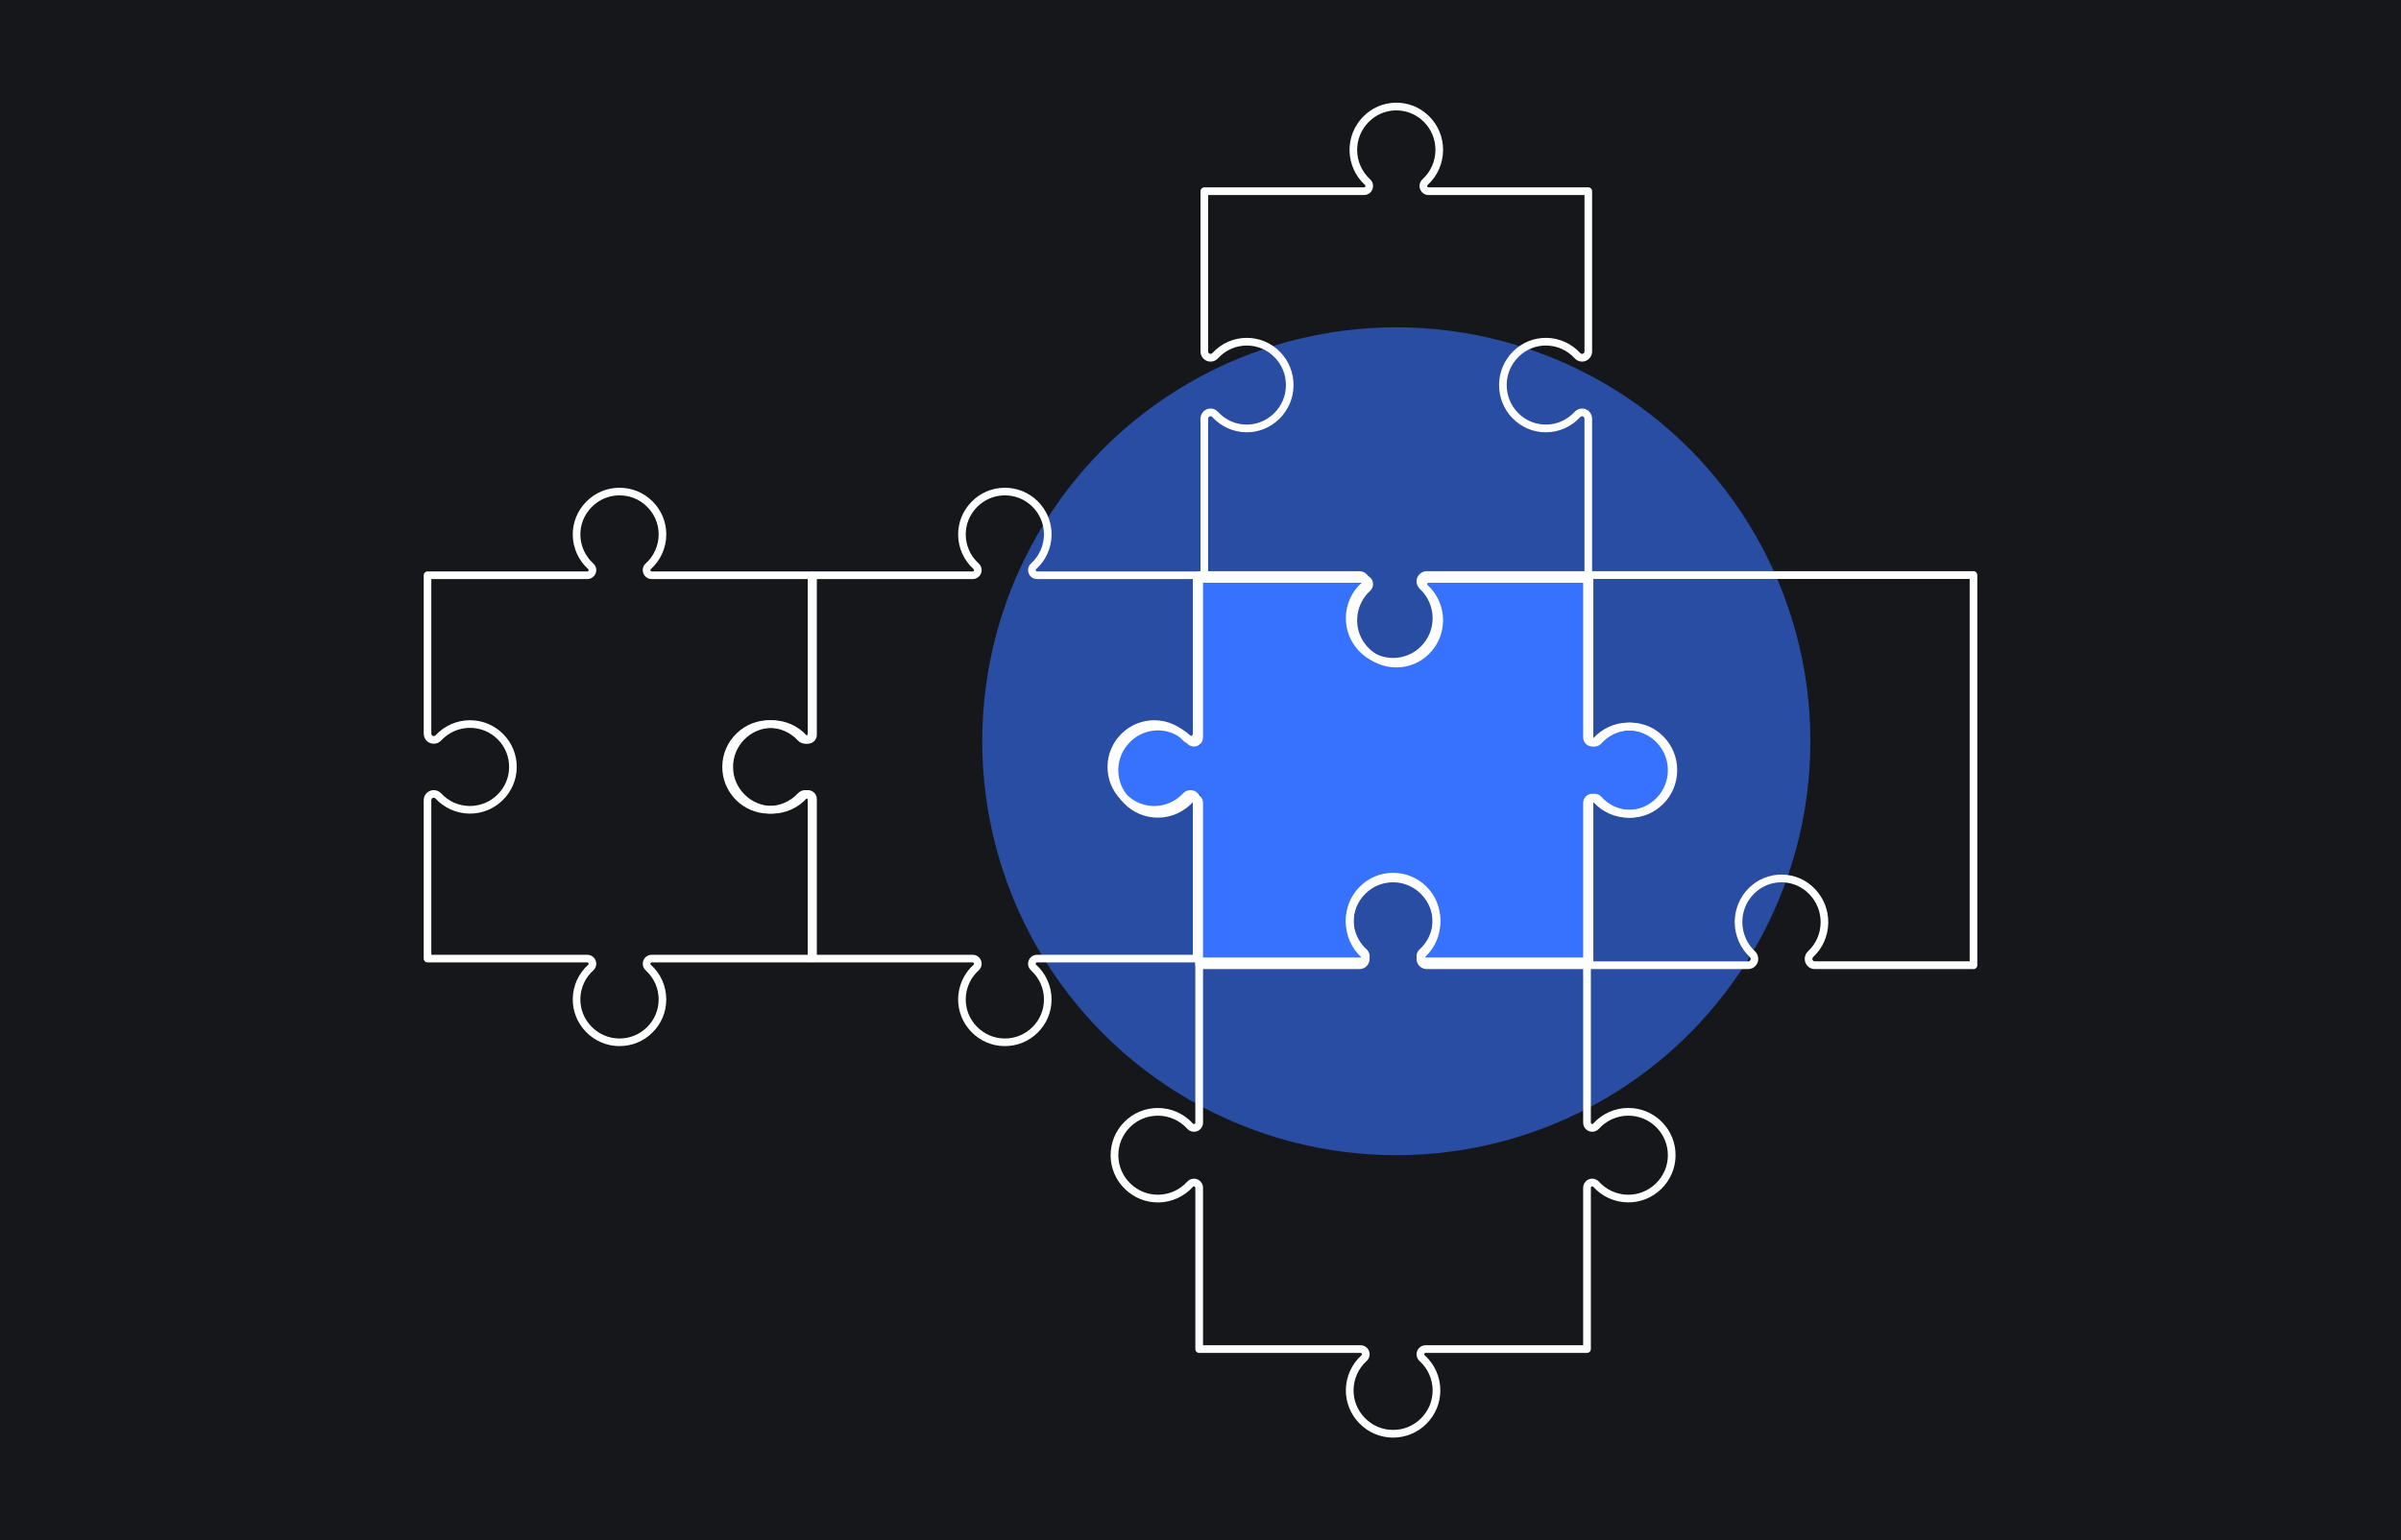
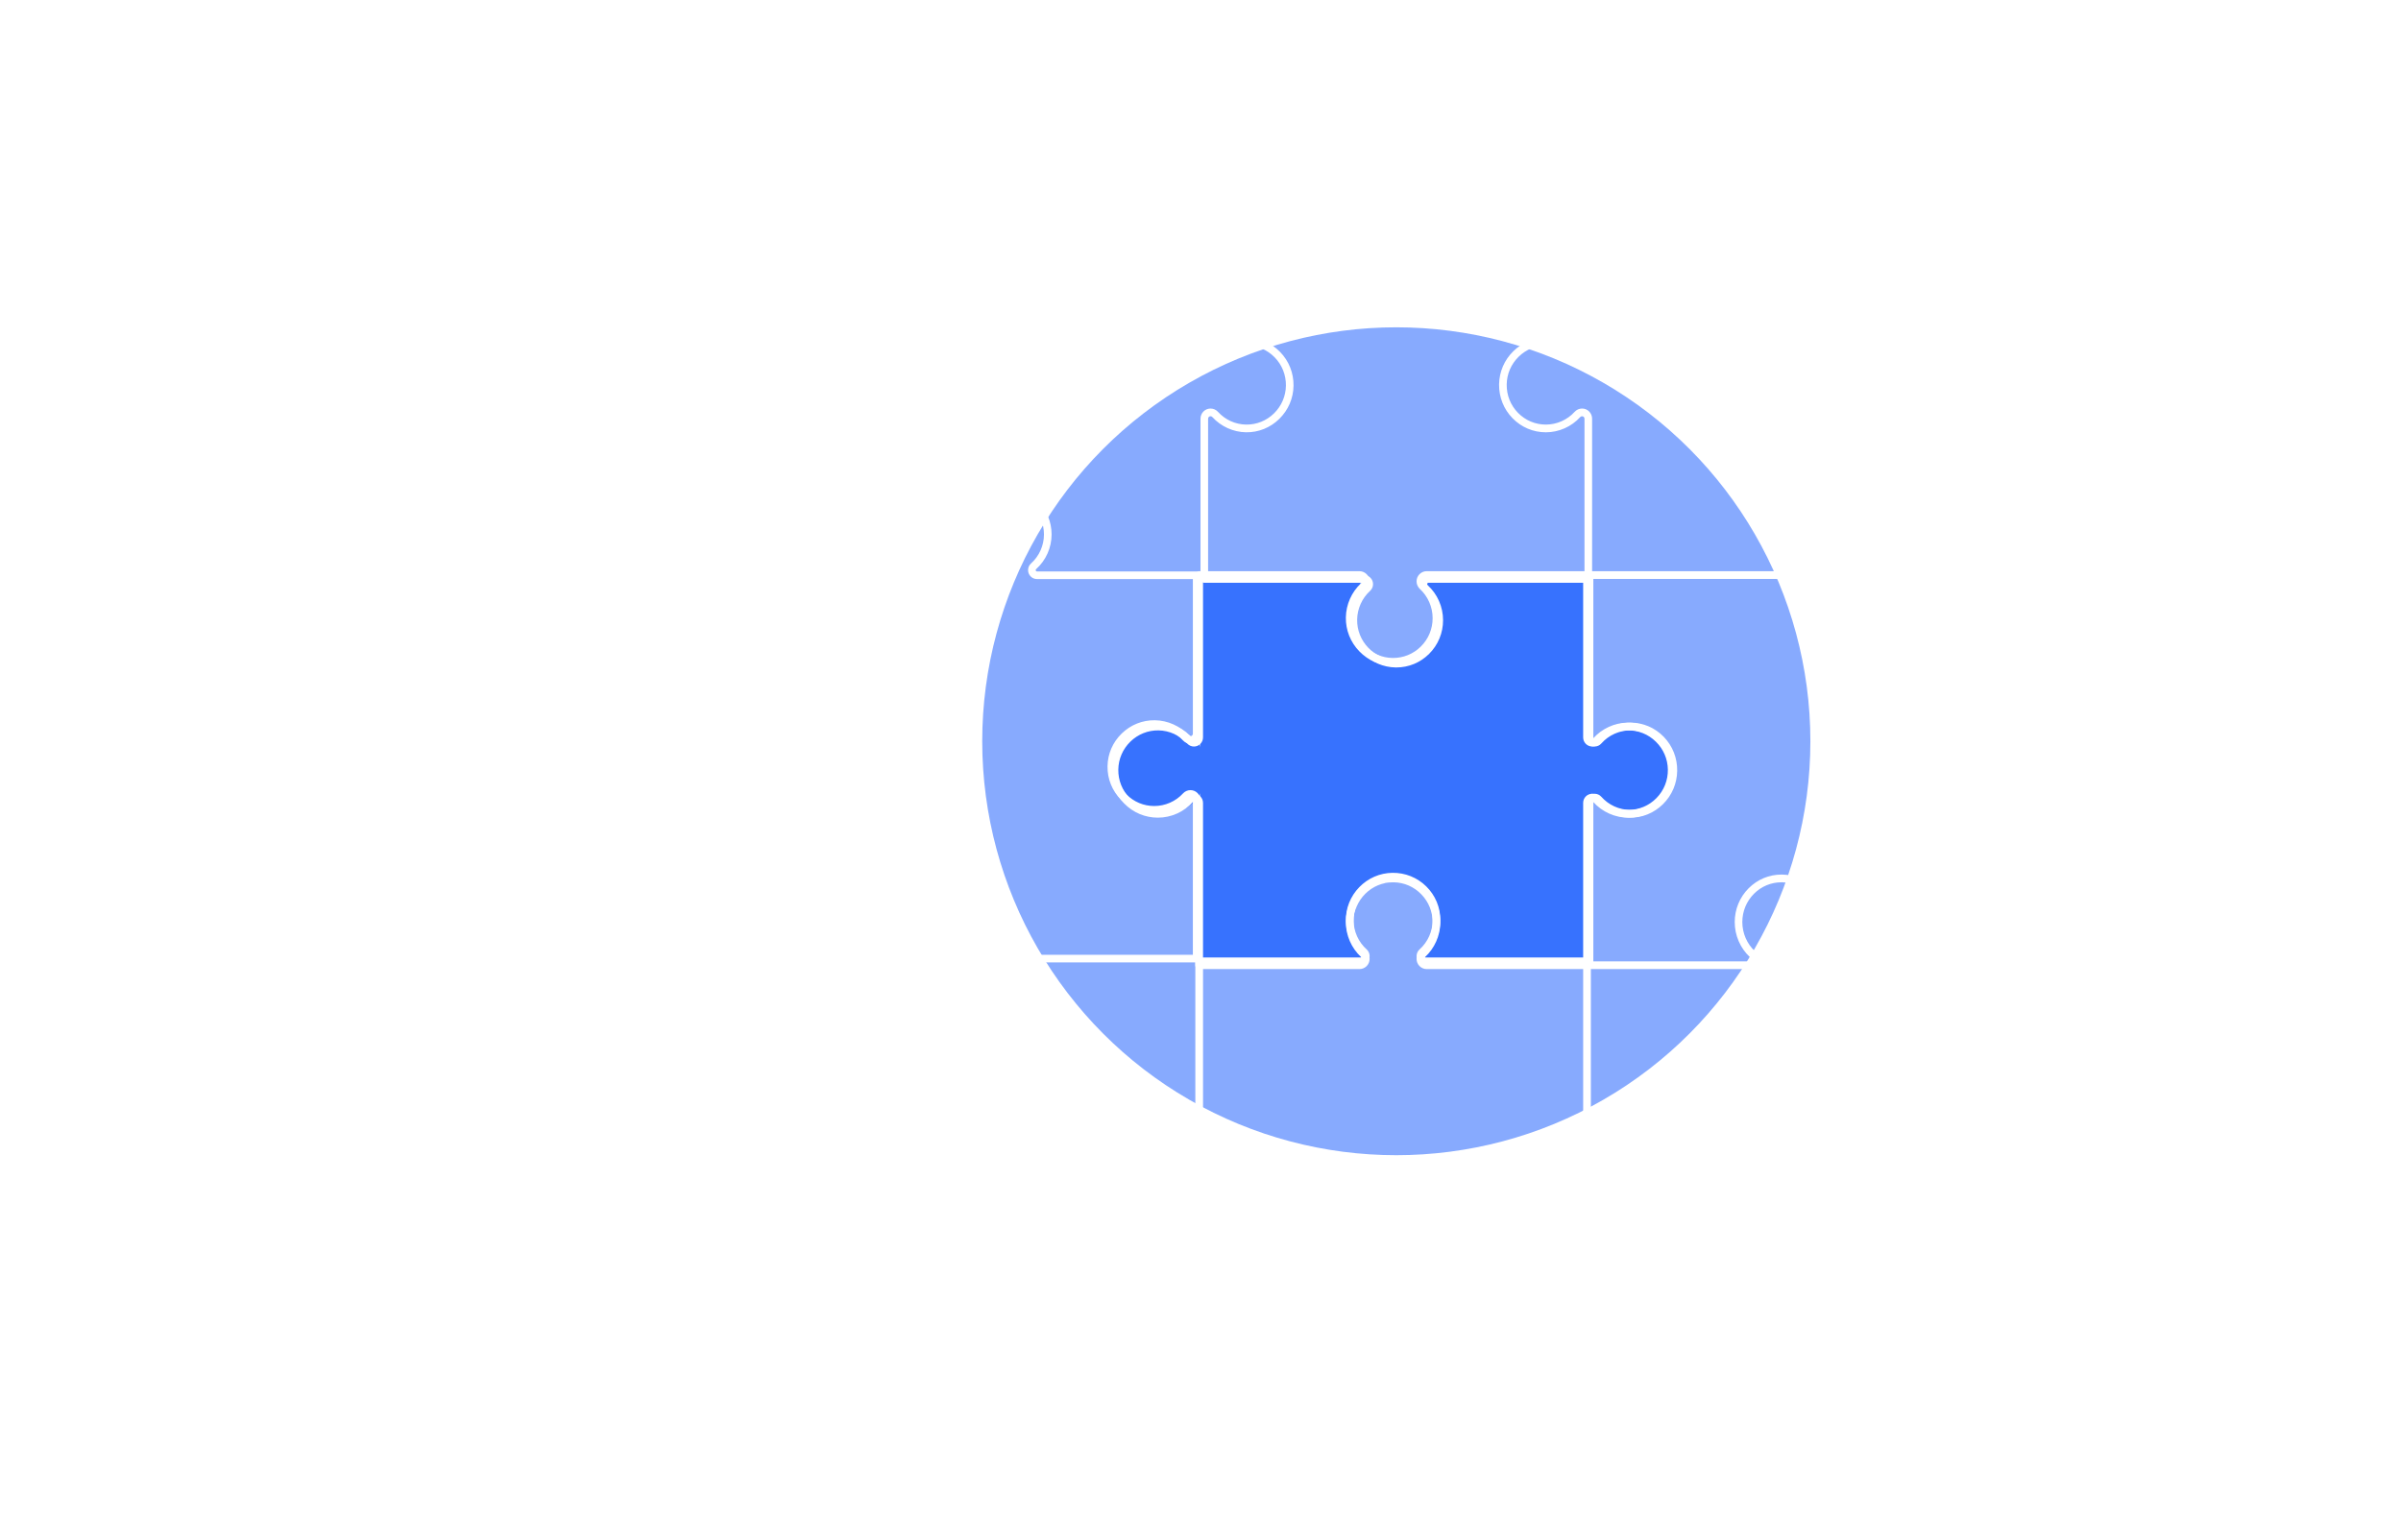
<svg xmlns="http://www.w3.org/2000/svg" width="374" height="240" viewBox="0 0 374 240" fill="none">
  <g clip-path="url(#clip0_944_6419)">
-     <rect width="374" height="240" fill="#15171B" />
    <g filter="url(#filter0_f_944_6419)">
      <circle cx="217.5" cy="115.5" r="64.5" fill="#3772FE" fill-opacity="0.6" />
    </g>
    <path d="M187 90H212L211 97L212 109V138L210.5 144.5L212 148.5V150H187V90Z" fill="#3772FE" />
    <path d="M248 90H222L224 97L223 109V138L224 144.5L222.5 148L221.5 149.5L248 150V90Z" fill="#3772FE" />
    <path d="M215 103L210.5 100L209 140L212.5 138L220 137L222.5 140L225.5 141L224 100L220 103H215Z" fill="#3772FE" />
    <circle cx="254" cy="120" r="7" fill="#3772FE" />
    <circle cx="181" cy="120" r="7" fill="#3772FE" />
    <path d="M247.206 151H222.236C221.364 151 220.655 150.287 220.655 149.411C220.655 149.19 220.701 148.974 220.788 148.769C220.878 148.567 221.004 148.389 221.165 148.238C222.424 147.074 223.131 145.486 223.157 143.771C223.181 142.121 222.561 140.554 221.408 139.362C220.257 138.169 218.723 137.5 217.086 137.478C217.056 137.478 217.026 137.478 216.996 137.478C215.367 137.478 213.835 138.109 212.674 139.261C211.491 140.436 210.839 142.003 210.839 143.675C210.839 145.402 211.564 147.066 212.831 148.236C213.156 148.539 213.343 148.966 213.343 149.409C213.343 149.834 213.178 150.232 212.881 150.533C212.58 150.834 212.184 150.998 211.764 150.998H186.792C186.461 150.998 186.193 150.727 186.193 150.395V125.098C186.193 124.981 186.099 124.885 185.981 124.885C185.922 124.885 185.866 124.909 185.83 124.949C184.438 126.509 182.442 127.405 180.359 127.405C178.373 127.405 176.512 126.621 175.118 125.2C173.724 123.779 172.973 121.895 173.001 119.895C173.029 117.925 173.823 116.079 175.238 114.696C176.654 113.311 178.514 112.565 180.474 112.597C182.512 112.628 184.464 113.521 185.83 115.051C185.868 115.091 185.922 115.115 185.981 115.115C186.099 115.115 186.193 115.021 186.193 114.902V89.605C186.193 89.273 186.461 89.002 186.792 89.002H211.762C212.634 89.002 213.343 89.716 213.343 90.591C213.343 90.812 213.297 91.028 213.21 91.231C213.12 91.433 212.994 91.612 212.833 91.762C211.574 92.926 210.867 94.514 210.841 96.229C210.817 97.879 211.437 99.444 212.59 100.638C213.741 101.831 215.275 102.5 216.912 102.522C218.578 102.542 220.141 101.913 221.324 100.739C222.507 99.564 223.159 97.997 223.159 96.325C223.159 94.598 222.434 92.934 221.167 91.762C220.842 91.459 220.655 91.032 220.655 90.589C220.655 90.164 220.82 89.766 221.119 89.465C221.418 89.164 221.816 89 222.236 89H247.206C247.537 89 247.805 89.271 247.805 89.603V114.904C247.805 115.021 247.899 115.117 248.017 115.117C248.076 115.117 248.132 115.093 248.17 115.051C249.536 113.523 251.488 112.63 253.526 112.599C255.494 112.573 257.344 113.315 258.762 114.698C260.177 116.081 260.971 117.927 260.999 119.897C261.027 121.895 260.274 123.779 258.882 125.202C257.488 126.625 255.627 127.407 253.641 127.407C251.556 127.407 249.562 126.513 248.17 124.951C248.132 124.909 248.078 124.887 248.019 124.887C247.901 124.887 247.807 124.983 247.807 125.1V150.397C247.805 150.729 247.537 151 247.206 151ZM216.996 136.271C217.032 136.271 217.068 136.271 217.104 136.271C219.06 136.299 220.894 137.097 222.268 138.522C223.645 139.947 224.386 141.819 224.356 143.791C224.326 145.811 223.459 147.755 221.98 149.126C221.94 149.162 221.908 149.208 221.886 149.256C221.866 149.304 221.854 149.357 221.854 149.409C221.854 149.621 222.025 149.791 222.236 149.791H246.606V125.098C246.606 124.316 247.238 123.679 248.017 123.679C248.417 123.679 248.795 123.849 249.06 124.144C250.226 125.448 251.897 126.198 253.641 126.198C255.303 126.198 256.86 125.543 258.027 124.352C259.195 123.162 259.824 121.584 259.8 119.911C259.776 118.263 259.111 116.72 257.926 115.562C256.739 114.401 255.179 113.776 253.544 113.804C251.839 113.83 250.204 114.578 249.06 115.856C248.795 116.151 248.415 116.321 248.017 116.321C247.24 116.321 246.606 115.686 246.606 114.902V90.209H222.236C222.135 90.209 222.039 90.249 221.966 90.321C221.894 90.393 221.854 90.489 221.854 90.591C221.854 90.698 221.9 90.802 221.98 90.876C223.491 92.275 224.358 94.261 224.358 96.325C224.358 98.323 223.579 100.195 222.165 101.598C220.751 103.001 218.878 103.757 216.894 103.729C214.938 103.701 213.104 102.903 211.73 101.478C210.353 100.053 209.612 98.181 209.642 96.209C209.672 94.189 210.539 92.245 212.018 90.874C212.058 90.838 212.09 90.792 212.112 90.742C212.132 90.694 212.144 90.641 212.144 90.589C212.144 90.377 211.973 90.207 211.762 90.207H187.392V114.904C187.392 115.686 186.76 116.323 185.981 116.323C185.583 116.323 185.203 116.155 184.938 115.86C183.792 114.58 182.159 113.832 180.454 113.806C178.813 113.784 177.259 114.405 176.072 115.564C174.887 116.722 174.222 118.267 174.198 119.913C174.174 121.586 174.803 123.164 175.971 124.354C177.138 125.545 178.695 126.2 180.357 126.2C182.101 126.2 183.771 125.45 184.938 124.146C185.203 123.851 185.583 123.681 185.981 123.681C186.758 123.681 187.392 124.318 187.392 125.1V149.793H211.762C211.863 149.793 211.959 149.753 212.032 149.681C212.104 149.609 212.144 149.513 212.144 149.411C212.144 149.304 212.098 149.2 212.018 149.126C210.507 147.727 209.64 145.741 209.64 143.677C209.64 141.678 210.419 139.807 211.833 138.404C213.22 137.025 215.05 136.271 216.996 136.271Z" fill="white" />
    <path d="M217.502 104C217.466 104 217.433 104 217.397 104C215.459 103.972 213.643 103.177 212.282 101.763C210.92 100.347 210.188 98.487 210.218 96.527C210.247 94.489 211.127 92.537 212.631 91.171C212.673 91.135 212.694 91.079 212.694 91.019C212.694 90.902 212.602 90.808 212.485 90.808H187.594C187.266 90.808 187 90.54 187 90.209V65.238C187 64.365 187.702 63.656 188.564 63.656C188.781 63.656 188.994 63.702 189.195 63.79C189.394 63.879 189.569 64.005 189.717 64.166C190.863 65.425 192.425 66.132 194.113 66.158C195.736 66.178 197.276 65.562 198.451 64.409C199.624 63.258 200.283 61.722 200.305 60.087C200.328 58.424 199.705 56.856 198.55 55.675C197.394 54.492 195.852 53.841 194.207 53.841C192.508 53.841 190.871 54.566 189.719 55.833C189.422 56.157 189.002 56.344 188.566 56.344C188.148 56.344 187.755 56.179 187.459 55.88C187.164 55.581 187.002 55.183 187.002 54.763V29.794C187.002 29.463 187.268 29.194 187.596 29.194H212.485C212.6 29.194 212.694 29.101 212.694 28.983C212.694 28.923 212.671 28.868 212.629 28.83C211.127 27.463 210.247 25.512 210.218 23.474C210.188 21.514 210.922 19.656 212.282 18.237C213.643 16.823 215.459 16.029 217.397 16.001C219.369 15.975 221.217 16.726 222.617 18.118C224.017 19.512 224.786 21.372 224.786 23.358C224.786 25.442 223.907 27.438 222.371 28.83C222.331 28.866 222.308 28.921 222.308 28.981C222.308 29.099 222.402 29.192 222.517 29.192H247.406C247.734 29.192 248 29.461 248 29.792V54.761C248 55.633 247.298 56.342 246.436 56.342C246.219 56.342 246.006 56.297 245.807 56.209C245.608 56.119 245.433 55.994 245.285 55.833C244.139 54.574 242.577 53.867 240.889 53.841C239.264 53.811 237.726 54.436 236.551 55.59C235.378 56.741 234.719 58.274 234.697 59.912C234.674 61.575 235.297 63.142 236.452 64.323C237.608 65.507 239.15 66.158 240.795 66.158C242.494 66.158 244.131 65.433 245.283 64.166C245.58 63.842 246 63.654 246.436 63.654C246.854 63.654 247.247 63.82 247.543 64.118C247.838 64.417 248 64.814 248 65.236V90.205C248 90.535 247.734 90.804 247.406 90.804H222.515C222.4 90.804 222.306 90.898 222.306 91.016C222.306 91.075 222.329 91.131 222.369 91.167C223.903 92.561 224.784 94.555 224.784 96.638C224.784 98.624 224.013 100.484 222.615 101.879C221.241 103.251 219.429 104 217.502 104ZM217.413 102.801C217.443 102.801 217.472 102.801 217.502 102.801C219.115 102.801 220.633 102.174 221.783 101.026C222.954 99.859 223.599 98.302 223.599 96.64C223.599 94.895 222.862 93.226 221.578 92.059C221.288 91.794 221.12 91.416 221.12 91.016C221.12 90.237 221.748 89.605 222.517 89.605H246.813V65.238C246.813 65.136 246.773 65.04 246.702 64.967C246.559 64.82 246.298 64.825 246.156 64.981C244.78 66.493 242.826 67.359 240.795 67.359C238.828 67.359 236.987 66.58 235.606 65.166C234.226 63.752 233.483 61.882 233.51 59.894C233.538 57.938 234.323 56.103 235.725 54.729C237.127 53.353 238.97 52.614 240.909 52.642C242.897 52.672 244.809 53.538 246.158 55.018C246.194 55.058 246.239 55.09 246.288 55.111C246.336 55.131 246.387 55.143 246.438 55.143C246.647 55.143 246.815 54.972 246.815 54.761V30.393H222.515C221.746 30.393 221.119 29.762 221.119 28.983C221.119 28.585 221.284 28.204 221.576 27.939C222.862 26.772 223.597 25.103 223.597 23.358C223.597 21.697 222.952 20.14 221.781 18.972C220.61 17.805 219.06 17.178 217.411 17.2C215.79 17.224 214.272 17.889 213.132 19.074C211.992 20.261 211.377 21.817 211.403 23.456C211.428 25.161 212.164 26.796 213.422 27.939C213.712 28.204 213.88 28.585 213.88 28.983C213.88 29.76 213.254 30.393 212.483 30.393H188.187V54.763C188.187 54.864 188.227 54.96 188.298 55.034C188.441 55.179 188.702 55.175 188.844 55.02C190.22 53.508 192.174 52.642 194.205 52.642C196.171 52.642 198.013 53.42 199.394 54.835C200.774 56.249 201.517 58.119 201.49 60.105C201.462 62.061 200.677 63.895 199.275 65.27C197.873 66.646 196.028 67.389 194.091 67.357C192.103 67.327 190.191 66.461 188.842 64.981C188.806 64.941 188.761 64.909 188.714 64.887C188.666 64.865 188.615 64.855 188.562 64.855C188.353 64.855 188.185 65.027 188.185 65.238V89.607H212.481C213.25 89.607 213.878 90.239 213.878 91.017C213.878 91.416 213.712 91.796 213.422 92.061C212.164 93.207 211.426 94.84 211.401 96.545C211.375 98.184 211.99 99.74 213.13 100.927C214.272 102.112 215.792 102.777 217.413 102.801Z" fill="white" />
    <path d="M96.502 163C96.466 163 96.433 163 96.397 163C94.459 162.972 92.643 162.187 91.282 160.789C89.92 159.389 89.188 157.549 89.218 155.612C89.247 153.597 90.127 151.667 91.631 150.317C91.673 150.281 91.694 150.226 91.694 150.167C91.694 150.051 91.602 149.958 91.485 149.958H66.594C66.266 149.958 66 149.692 66 149.366V124.678C66 123.816 66.702 123.115 67.564 123.115C67.781 123.115 67.994 123.16 68.195 123.247C68.394 123.335 68.569 123.459 68.717 123.619C69.863 124.863 71.425 125.562 73.113 125.588C74.736 125.608 76.276 124.999 77.451 123.859C78.624 122.721 79.283 121.203 79.305 119.586C79.328 117.942 78.705 116.392 77.55 115.224C76.394 114.055 74.852 113.411 73.207 113.411C71.508 113.411 69.871 114.127 68.719 115.38C68.421 115.701 68.001 115.886 67.566 115.886C67.148 115.886 66.755 115.722 66.46 115.427C66.164 115.132 66.002 114.738 66.002 114.322V89.637C66.002 89.31 66.268 89.044 66.596 89.044H91.485C91.6 89.044 91.694 88.952 91.694 88.836C91.694 88.776 91.671 88.721 91.629 88.684C90.127 87.333 89.247 85.403 89.218 83.389C89.188 81.451 89.922 79.614 91.282 78.212C92.643 76.814 94.459 76.028 96.397 76.001C98.369 75.975 100.217 76.717 101.617 78.094C103.017 79.472 103.786 81.311 103.786 83.275C103.786 85.334 102.907 87.308 101.371 88.684C101.331 88.719 101.308 88.775 101.308 88.834C101.308 88.95 101.402 89.042 101.517 89.042H126.406C126.734 89.042 127 89.308 127 89.635V114.32C127 115.183 126.298 115.884 125.436 115.884C125.219 115.884 125.006 115.839 124.807 115.752C124.608 115.663 124.433 115.539 124.285 115.38C123.139 114.135 121.577 113.436 119.889 113.411C118.264 113.381 116.726 113.999 115.551 115.14C114.378 116.278 113.719 117.794 113.697 119.413C113.674 121.057 114.297 122.607 115.452 123.774C116.608 124.944 118.15 125.588 119.795 125.588C121.494 125.588 123.131 124.871 124.283 123.619C124.58 123.298 125 123.113 125.436 123.113C125.854 123.113 126.247 123.276 126.543 123.572C126.838 123.867 127 124.259 127 124.676V149.362C127 149.688 126.734 149.954 126.406 149.954H101.515C101.4 149.954 101.306 150.047 101.306 150.163C101.306 150.222 101.329 150.277 101.369 150.313C102.903 151.691 103.784 153.662 103.784 155.722C103.784 157.685 103.013 159.524 101.615 160.903C100.241 162.26 98.429 163 96.502 163ZM96.413 161.815C96.443 161.815 96.472 161.815 96.502 161.815C98.115 161.815 99.633 161.194 100.783 160.06C101.954 158.906 102.599 157.366 102.599 155.724C102.599 153.999 101.862 152.349 100.578 151.195C100.288 150.933 100.12 150.559 100.12 150.163C100.12 149.393 100.748 148.769 101.517 148.769H125.813V124.678C125.813 124.578 125.773 124.483 125.702 124.41C125.559 124.265 125.298 124.271 125.156 124.424C123.78 125.919 121.826 126.775 119.795 126.775C117.828 126.775 115.987 126.005 114.606 124.607C113.226 123.209 112.483 121.36 112.51 119.395C112.538 117.461 113.323 115.648 114.725 114.289C116.127 112.928 117.97 112.198 119.909 112.225C121.897 112.255 123.809 113.111 125.158 114.574C125.194 114.614 125.239 114.645 125.288 114.667C125.336 114.687 125.387 114.699 125.438 114.699C125.647 114.699 125.815 114.529 125.815 114.32V90.23H101.515C100.746 90.23 100.119 89.606 100.119 88.836C100.119 88.442 100.284 88.066 100.576 87.804C101.862 86.65 102.597 85 102.597 83.275C102.597 81.632 101.952 80.093 100.781 78.939C99.61 77.785 98.06 77.164 96.411 77.186C94.79 77.21 93.272 77.867 92.132 79.039C90.992 80.213 90.377 81.751 90.403 83.371C90.428 85.057 91.164 86.674 92.422 87.804C92.712 88.066 92.879 88.442 92.879 88.836C92.879 89.604 92.254 90.23 91.483 90.23H67.187V114.322C67.187 114.423 67.227 114.517 67.297 114.59C67.442 114.734 67.702 114.73 67.844 114.576C69.22 113.082 71.174 112.225 73.206 112.225C75.171 112.225 77.013 112.995 78.394 114.393C79.774 115.791 80.517 117.64 80.49 119.604C80.462 121.537 79.677 123.351 78.275 124.71C76.873 126.07 75.028 126.805 73.091 126.773C71.103 126.744 69.191 125.887 67.842 124.424C67.806 124.385 67.761 124.353 67.714 124.332C67.666 124.31 67.615 124.3 67.562 124.3C67.353 124.3 67.185 124.469 67.185 124.678V148.771H91.481C92.251 148.771 92.877 149.395 92.877 150.165C92.877 150.559 92.712 150.935 92.422 151.197C91.164 152.329 90.426 153.944 90.401 155.629C90.375 157.25 90.99 158.788 92.13 159.962C93.272 161.133 94.792 161.791 96.413 161.815Z" fill="white" />
    <path d="M156.525 163C156.49 163 156.456 163 156.421 163C154.484 162.972 152.669 162.187 151.31 160.789C149.95 159.388 149.217 157.551 149.247 155.613C149.278 153.599 150.157 151.669 151.658 150.318C151.7 150.281 151.721 150.228 151.721 150.167C151.721 150.09 151.684 150.041 151.66 150.019C151.637 149.995 151.589 149.958 151.513 149.958H126.643C126.316 149.958 126.05 149.692 126.05 149.365V124.508C126.05 124.393 125.958 124.301 125.843 124.301C125.782 124.301 125.727 124.325 125.69 124.366C124.338 125.866 122.407 126.745 120.391 126.774C118.445 126.8 116.614 126.073 115.213 124.714C113.813 123.356 113.026 121.542 113.001 119.606C112.973 117.643 113.718 115.792 115.097 114.394C116.476 112.996 118.317 112.228 120.281 112.228C122.342 112.228 124.316 113.106 125.694 114.64C125.729 114.681 125.784 114.705 125.843 114.705C125.96 114.705 126.052 114.61 126.052 114.496V89.635C126.052 89.308 126.318 89.042 126.645 89.042H151.515C151.629 89.042 151.721 88.948 151.721 88.833C151.721 88.772 151.7 88.719 151.658 88.682C150.157 87.331 149.278 85.401 149.249 83.386C149.219 81.449 149.952 79.612 151.312 78.211C152.671 76.813 154.486 76.028 156.423 76C156.458 76 156.492 76 156.527 76C158.454 76 160.265 76.742 161.638 78.095C163.037 79.474 163.805 81.313 163.805 83.276C163.805 85.336 162.925 87.307 161.392 88.686C161.352 88.721 161.329 88.776 161.329 88.835C161.329 88.91 161.368 88.961 161.392 88.985C161.417 89.011 161.467 89.044 161.538 89.044H186.407C186.734 89.044 187 89.31 187 89.637V114.323C187 115.185 186.299 115.886 185.436 115.886C185.217 115.886 185.004 115.841 184.805 115.755C184.604 115.664 184.431 115.54 184.285 115.38C183.138 114.136 181.58 113.437 179.893 113.411C178.268 113.386 176.731 114.002 175.556 115.142C174.384 116.28 173.728 117.797 173.704 119.415C173.681 121.058 174.303 122.607 175.456 123.775C176.611 124.945 178.151 125.591 179.797 125.591C181.495 125.591 183.13 124.874 184.281 123.622C184.578 123.301 184.998 123.115 185.432 123.115C185.851 123.115 186.245 123.279 186.539 123.574C186.833 123.868 186.996 124.262 186.996 124.677V149.363C186.996 149.69 186.73 149.956 186.403 149.956H161.534C161.419 149.956 161.325 150.05 161.325 150.165C161.325 150.224 161.348 150.281 161.39 150.318C162.921 151.693 163.801 153.664 163.801 155.726C163.801 157.687 163.031 159.526 161.634 160.905C160.265 162.258 158.452 163 156.525 163ZM127.236 148.77H151.513C151.889 148.77 152.24 148.916 152.5 149.18C152.76 149.44 152.906 149.79 152.906 150.165C152.906 150.558 152.74 150.935 152.45 151.197C151.193 152.329 150.456 153.944 150.431 155.629C150.405 157.25 151.02 158.788 152.159 159.961C153.298 161.133 154.817 161.791 156.436 161.815C158.08 161.84 159.632 161.214 160.803 160.062C161.973 158.908 162.617 157.37 162.617 155.728C162.617 154.003 161.88 152.352 160.596 151.198C160.304 150.933 160.139 150.558 160.139 150.167C160.139 149.399 160.765 148.772 161.534 148.772H185.81V124.679C185.81 124.579 185.771 124.484 185.7 124.411C185.554 124.266 185.296 124.269 185.154 124.425C183.781 125.918 181.826 126.776 179.797 126.776C177.832 126.776 175.99 126.006 174.611 124.608C173.233 123.212 172.489 121.361 172.518 119.4C172.544 117.466 173.33 115.652 174.729 114.293C176.13 112.933 177.964 112.198 179.909 112.228C181.895 112.259 183.806 113.116 185.154 114.577C185.191 114.616 185.237 114.65 185.286 114.671C185.327 114.689 185.38 114.701 185.434 114.701C185.642 114.701 185.812 114.532 185.812 114.323V90.228H161.536C161.161 90.228 160.812 90.082 160.548 89.82C160.284 89.554 160.141 89.204 160.141 88.833C160.141 88.439 160.306 88.063 160.596 87.803C161.88 86.65 162.617 84.997 162.617 83.274C162.617 81.632 161.973 80.092 160.803 78.938C159.632 77.784 158.091 77.164 156.436 77.186C154.817 77.209 153.298 77.867 152.161 79.038C151.022 80.212 150.407 81.75 150.433 83.371C150.458 85.056 151.195 86.673 152.452 87.803C152.742 88.065 152.908 88.442 152.908 88.835C152.908 89.603 152.283 90.23 151.515 90.23H127.238V114.492C127.238 115.26 126.614 115.886 125.845 115.886C125.449 115.886 125.073 115.719 124.811 115.428C123.658 114.146 122.007 113.411 120.281 113.411C118.638 113.411 117.097 114.055 115.942 115.225C114.788 116.395 114.165 117.944 114.189 119.589C114.212 121.207 114.871 122.726 116.043 123.862C117.194 124.978 118.695 125.589 120.279 125.589C120.311 125.589 120.344 125.589 120.376 125.589C122.062 125.565 123.68 124.829 124.811 123.572C125.073 123.281 125.449 123.115 125.843 123.115C126.614 123.115 127.238 123.74 127.238 124.508V148.77H127.236Z" fill="white" />
    <path d="M307.408 151H282.686C281.822 151 281.12 150.287 281.12 149.409C281.12 149.19 281.166 148.976 281.253 148.769C281.339 148.571 281.468 148.389 281.623 148.238C282.872 147.074 283.572 145.487 283.597 143.769C283.621 142.12 283.006 140.554 281.864 139.36C280.724 138.167 279.206 137.5 277.585 137.476C277.555 137.476 277.526 137.476 277.496 137.476C275.883 137.476 274.365 138.107 273.215 139.262C272.044 140.436 271.399 142.003 271.399 143.675C271.399 145.402 272.119 147.066 273.371 148.236C273.692 148.537 273.878 148.964 273.878 149.407C273.878 149.834 273.714 150.232 273.418 150.533C273.12 150.834 272.728 150.998 272.314 150.998H247.594C247.266 150.998 247 150.727 247 150.395V125.099C247 124.317 247.625 123.68 248.396 123.68C248.791 123.68 249.167 123.848 249.429 124.143C250.563 125.423 252.18 126.171 253.87 126.197C255.491 126.229 257.033 125.6 258.209 124.439C259.382 123.281 260.042 121.736 260.064 120.088C260.086 118.415 259.463 116.837 258.307 115.647C257.152 114.457 255.61 113.801 253.965 113.801C252.237 113.801 250.585 114.549 249.429 115.855C249.167 116.152 248.793 116.32 248.396 116.32C248.023 116.32 247.672 116.172 247.41 115.904C247.146 115.635 247.002 115.278 247.002 114.899V89.603C247.002 89.271 247.268 89 247.596 89H307.406C307.734 89 308 89.271 308 89.603V150.391C308.002 150.729 307.736 151 307.408 151ZM277.5 136.272C277.535 136.272 277.569 136.272 277.605 136.272C279.541 136.3 281.357 137.097 282.718 138.52C284.08 139.945 284.814 141.817 284.786 143.789C284.755 145.841 283.919 147.735 282.432 149.124C282.394 149.16 282.361 149.206 282.341 149.254C282.319 149.304 282.308 149.359 282.308 149.409C282.308 149.621 282.477 149.794 282.686 149.794H306.815V90.213H248.191V114.905C248.191 114.982 248.229 115.034 248.252 115.056C248.28 115.084 248.329 115.118 248.4 115.118C248.457 115.118 248.514 115.094 248.55 115.052C249.93 113.493 251.904 112.599 253.969 112.599C255.933 112.599 257.775 113.382 259.155 114.803C260.535 116.224 261.281 118.108 261.253 120.108C261.226 122.078 260.439 123.924 259.037 125.307C257.635 126.69 255.791 127.443 253.854 127.405C251.837 127.375 249.905 126.481 248.552 124.954C248.516 124.914 248.461 124.89 248.4 124.89C248.286 124.89 248.191 124.984 248.191 125.103V149.796H272.318C272.454 149.796 272.545 149.723 272.586 149.681C272.657 149.611 272.694 149.515 272.694 149.411C272.694 149.304 272.649 149.2 272.57 149.126C271.073 147.725 270.216 145.739 270.216 143.677C270.216 141.681 270.987 139.807 272.385 138.404C273.759 137.027 275.573 136.272 277.5 136.272Z" fill="white" />
    <path d="M217.001 224C216.965 224 216.931 224 216.895 224C214.94 223.972 213.105 223.179 211.731 221.763C210.354 220.347 209.614 218.486 209.643 216.526C209.675 214.489 210.564 212.536 212.081 211.17C212.121 211.134 212.145 211.076 212.145 211.019C212.145 210.947 212.111 210.899 212.083 210.871C212.055 210.843 212.006 210.809 211.934 210.809H186.796C186.465 210.809 186.196 210.541 186.196 210.21V185.068C186.196 184.952 186.103 184.857 185.985 184.857C185.923 184.857 185.868 184.88 185.83 184.922C184.465 186.44 182.513 187.329 180.474 187.358C178.518 187.39 176.656 186.649 175.239 185.275C173.823 183.9 173.029 182.066 173.001 180.108C172.973 178.122 173.726 176.249 175.118 174.837C176.512 173.423 178.373 172.644 180.358 172.644C182.442 172.644 184.438 173.532 185.832 175.082C185.87 175.124 185.923 175.148 185.983 175.148C186.101 175.148 186.194 175.052 186.194 174.937V149.795C186.194 149.464 186.463 149.195 186.794 149.195H211.934C212.049 149.195 212.145 149.101 212.145 148.984C212.145 148.924 212.121 148.866 212.079 148.829C210.564 147.464 209.675 145.512 209.643 143.474C209.614 141.514 210.354 139.656 211.731 138.237C213.105 136.823 214.94 136.028 216.895 136.001C218.883 135.977 220.755 136.726 222.168 138.118C223.58 139.51 224.359 141.373 224.359 143.357C224.359 145.44 223.47 147.434 221.919 148.829C221.879 148.864 221.855 148.922 221.855 148.98C221.855 149.052 221.889 149.099 221.917 149.127C221.941 149.151 221.99 149.189 222.066 149.189H247.206C247.537 149.189 247.806 149.458 247.806 149.789V174.931C247.806 175.048 247.899 175.142 248.017 175.142C248.077 175.142 248.132 175.118 248.172 175.074C249.562 173.527 251.556 172.638 253.642 172.638C255.627 172.638 257.488 173.417 258.882 174.829C260.274 176.242 261.027 178.114 260.999 180.1C260.971 182.058 260.177 183.892 258.761 185.267C257.344 186.641 255.486 187.388 253.526 187.35C251.489 187.321 249.535 186.432 248.17 184.914C248.134 184.875 248.079 184.851 248.019 184.851C247.901 184.851 247.808 184.944 247.808 185.062V210.204C247.808 210.535 247.539 210.803 247.208 210.803H222.066C221.951 210.803 221.855 210.897 221.855 211.015C221.855 211.074 221.879 211.13 221.919 211.166C223.468 212.56 224.359 214.554 224.359 216.638C224.359 218.624 223.58 220.484 222.168 221.879C220.779 223.251 218.949 224 217.001 224ZM187.395 209.608H211.936C212.312 209.608 212.667 209.756 212.932 210.023C213.199 210.288 213.344 210.642 213.344 211.019C213.344 211.419 213.177 211.799 212.882 212.062C211.611 213.206 210.868 214.841 210.84 216.546C210.815 218.186 211.436 219.743 212.589 220.93C213.74 222.116 215.274 222.781 216.909 222.803C218.574 222.835 220.14 222.197 221.323 221.03C222.506 219.863 223.158 218.305 223.158 216.644C223.158 214.901 222.413 213.232 221.116 212.064C220.823 211.801 220.654 211.421 220.654 211.021C220.654 210.244 221.285 209.61 222.064 209.61H246.605V185.068C246.605 184.291 247.236 183.657 248.015 183.657C248.413 183.657 248.794 183.825 249.059 184.118C250.204 185.39 251.837 186.133 253.544 186.159C255.183 186.183 256.739 185.566 257.926 184.412C259.111 183.261 259.778 181.725 259.8 180.088C259.824 178.425 259.195 176.859 258.028 175.676C256.86 174.493 255.303 173.841 253.64 173.841C251.895 173.841 250.226 174.584 249.061 175.883C248.794 176.178 248.413 176.345 248.017 176.345C247.238 176.345 246.607 175.712 246.607 174.935V150.392H222.066C221.69 150.392 221.335 150.245 221.07 149.978C220.803 149.713 220.658 149.358 220.658 148.982C220.658 148.582 220.825 148.201 221.12 147.938C222.419 146.771 223.162 145.102 223.162 143.357C223.162 141.695 222.51 140.138 221.327 138.973C220.144 137.805 218.578 137.17 216.913 137.2C215.278 137.222 213.742 137.887 212.591 139.072C211.438 140.259 210.819 141.815 210.842 143.454C210.868 145.161 211.613 146.795 212.884 147.938C213.177 148.203 213.344 148.584 213.344 148.982C213.344 149.759 212.713 150.392 211.934 150.392H187.395V174.935C187.395 175.714 186.764 176.345 185.985 176.345C185.585 176.345 185.206 176.176 184.941 175.883C183.774 174.586 182.105 173.841 180.36 173.841C178.699 173.841 177.14 174.493 175.974 175.676C174.809 176.859 174.178 178.425 174.202 180.088C174.226 181.725 174.891 183.261 176.076 184.412C177.239 185.542 178.757 186.159 180.358 186.159C180.39 186.159 180.424 186.159 180.456 186.159C182.163 186.133 183.796 185.39 184.939 184.12C185.206 183.827 185.585 183.659 185.983 183.659C186.762 183.659 187.393 184.291 187.393 185.07V209.608H187.395Z" fill="white" />
  </g>
  <defs>
    <filter id="filter0_f_944_6419" x="51.4" y="-50.6" width="332.2" height="332.2" filterUnits="userSpaceOnUse" color-interpolation-filters="sRGB">
      <feFlood flood-opacity="0" result="BackgroundImageFix" />
      <feBlend mode="normal" in="SourceGraphic" in2="BackgroundImageFix" result="shape" />
      <feGaussianBlur stdDeviation="50.8" result="effect1_foregroundBlur_944_6419" />
    </filter>
    <clipPath id="clip0_944_6419">
      <rect width="374" height="240" fill="white" />
    </clipPath>
  </defs>
</svg>